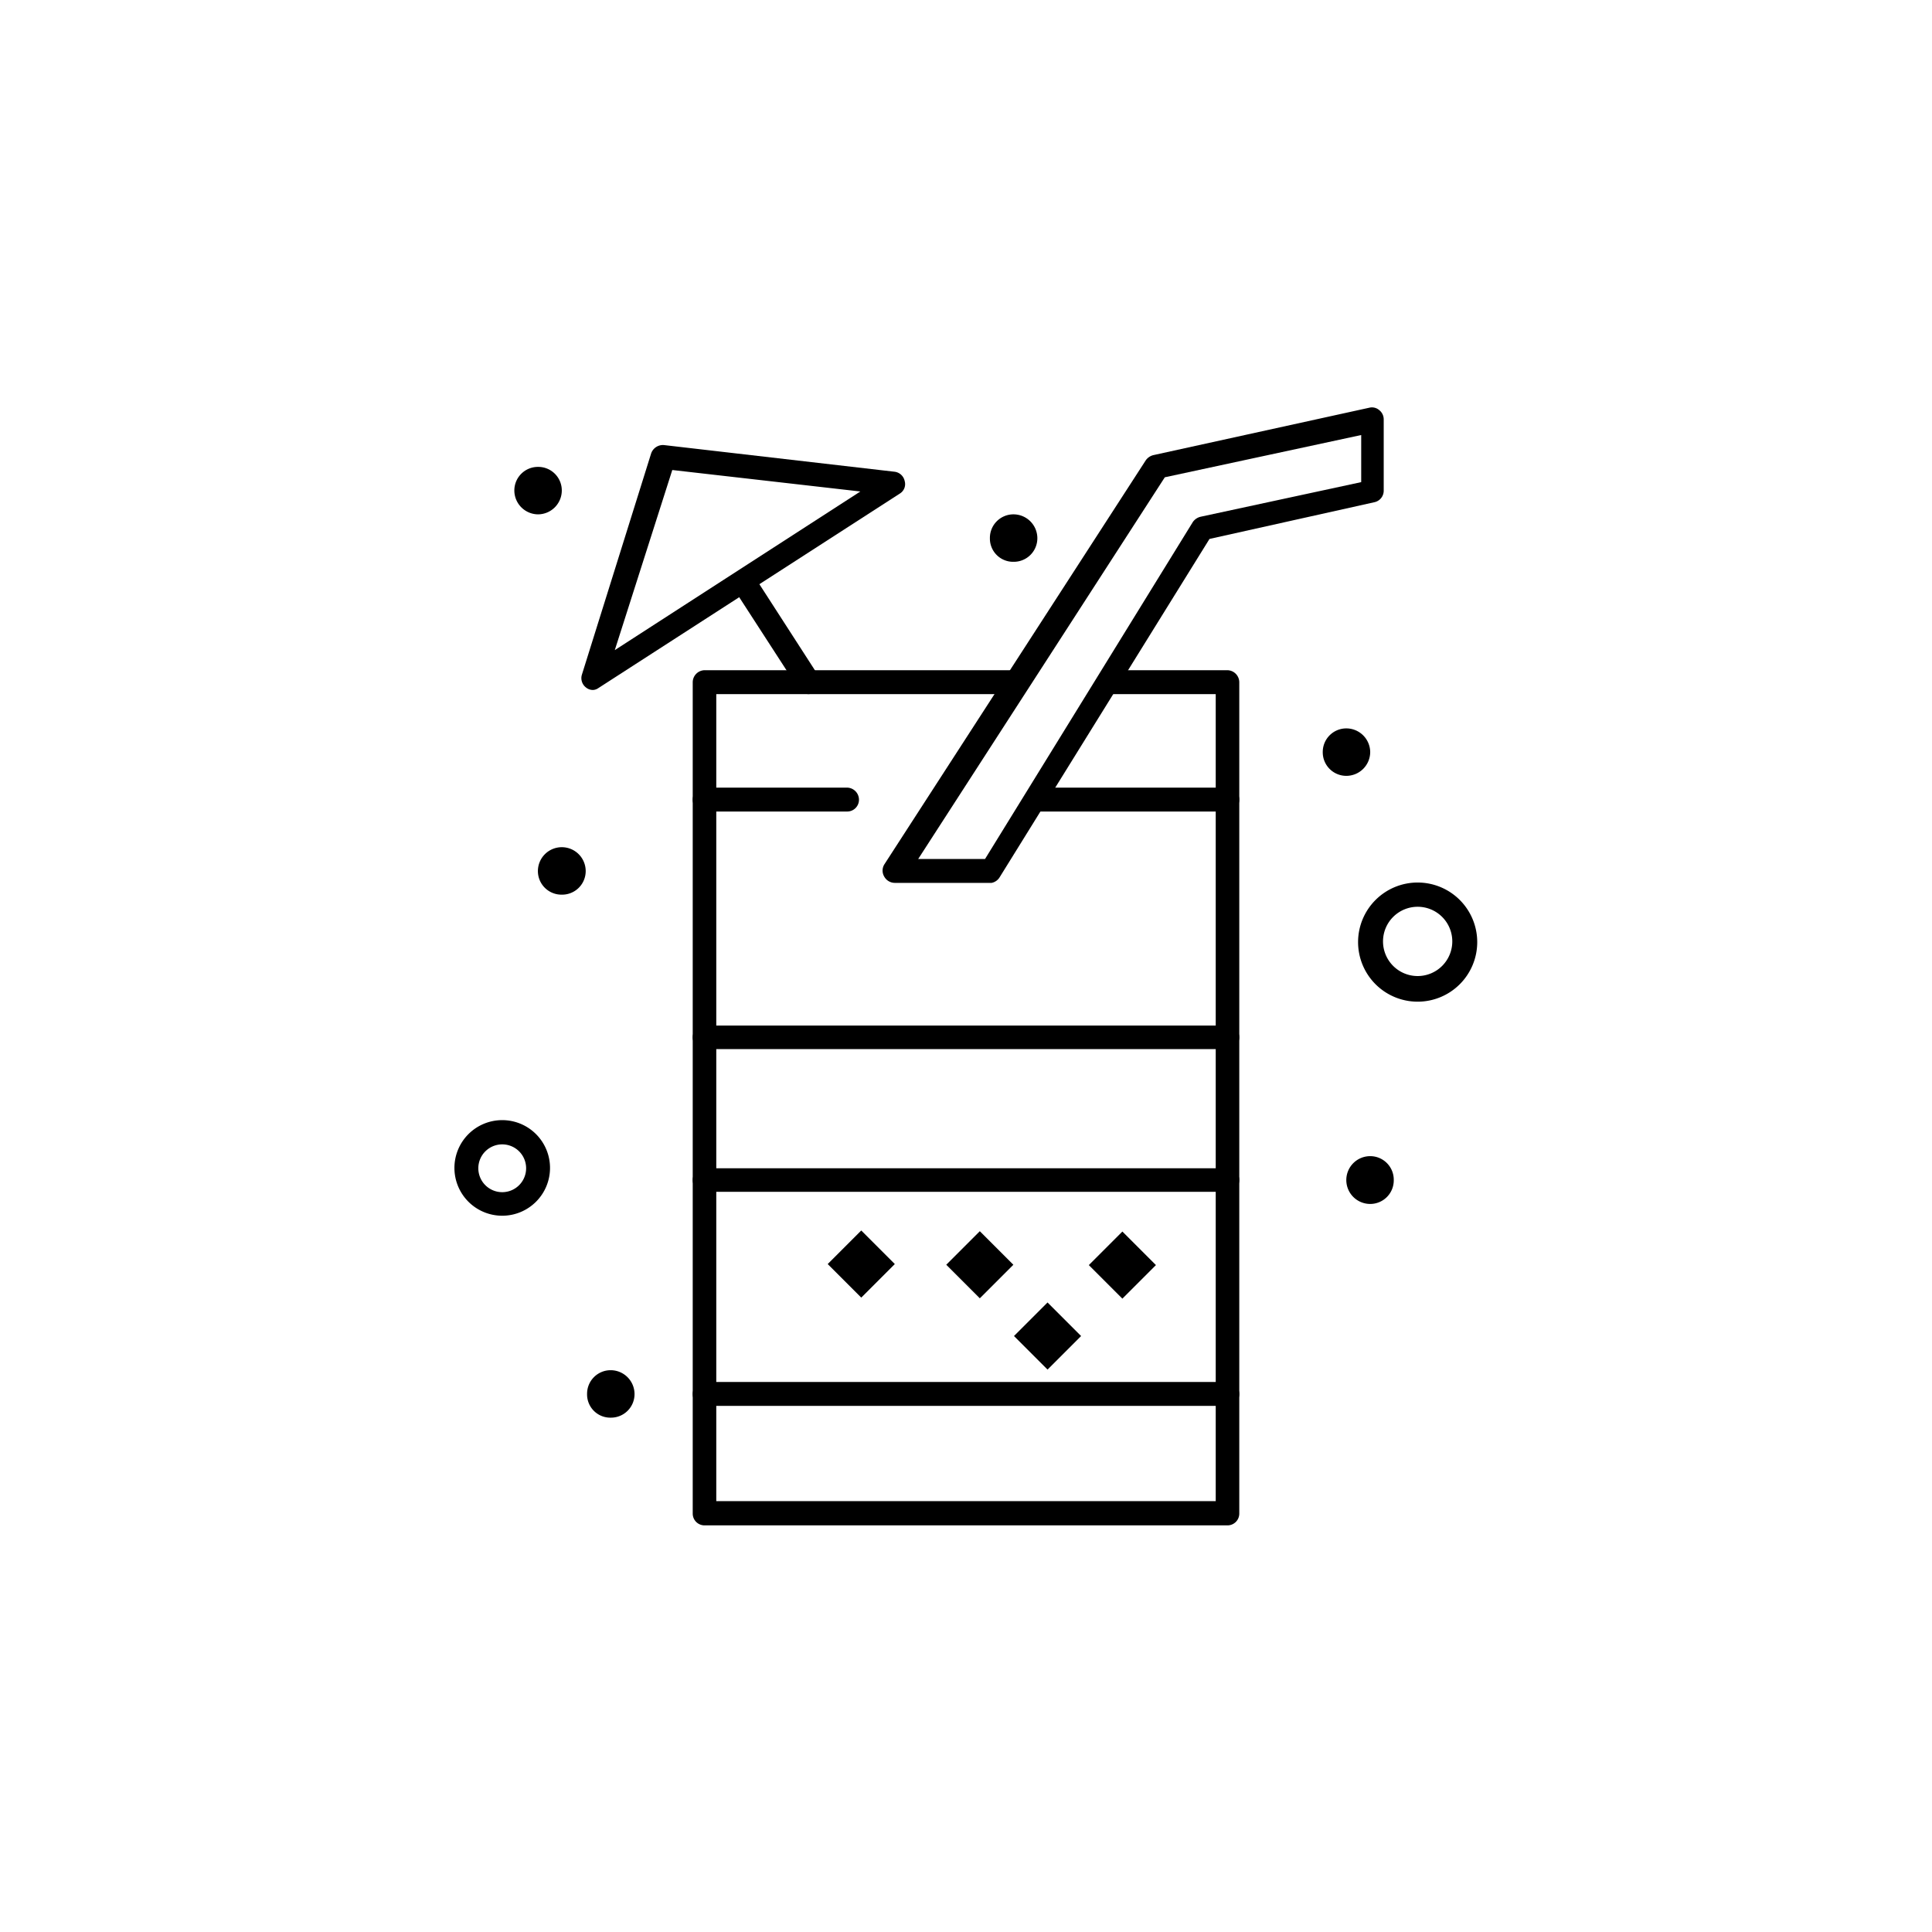
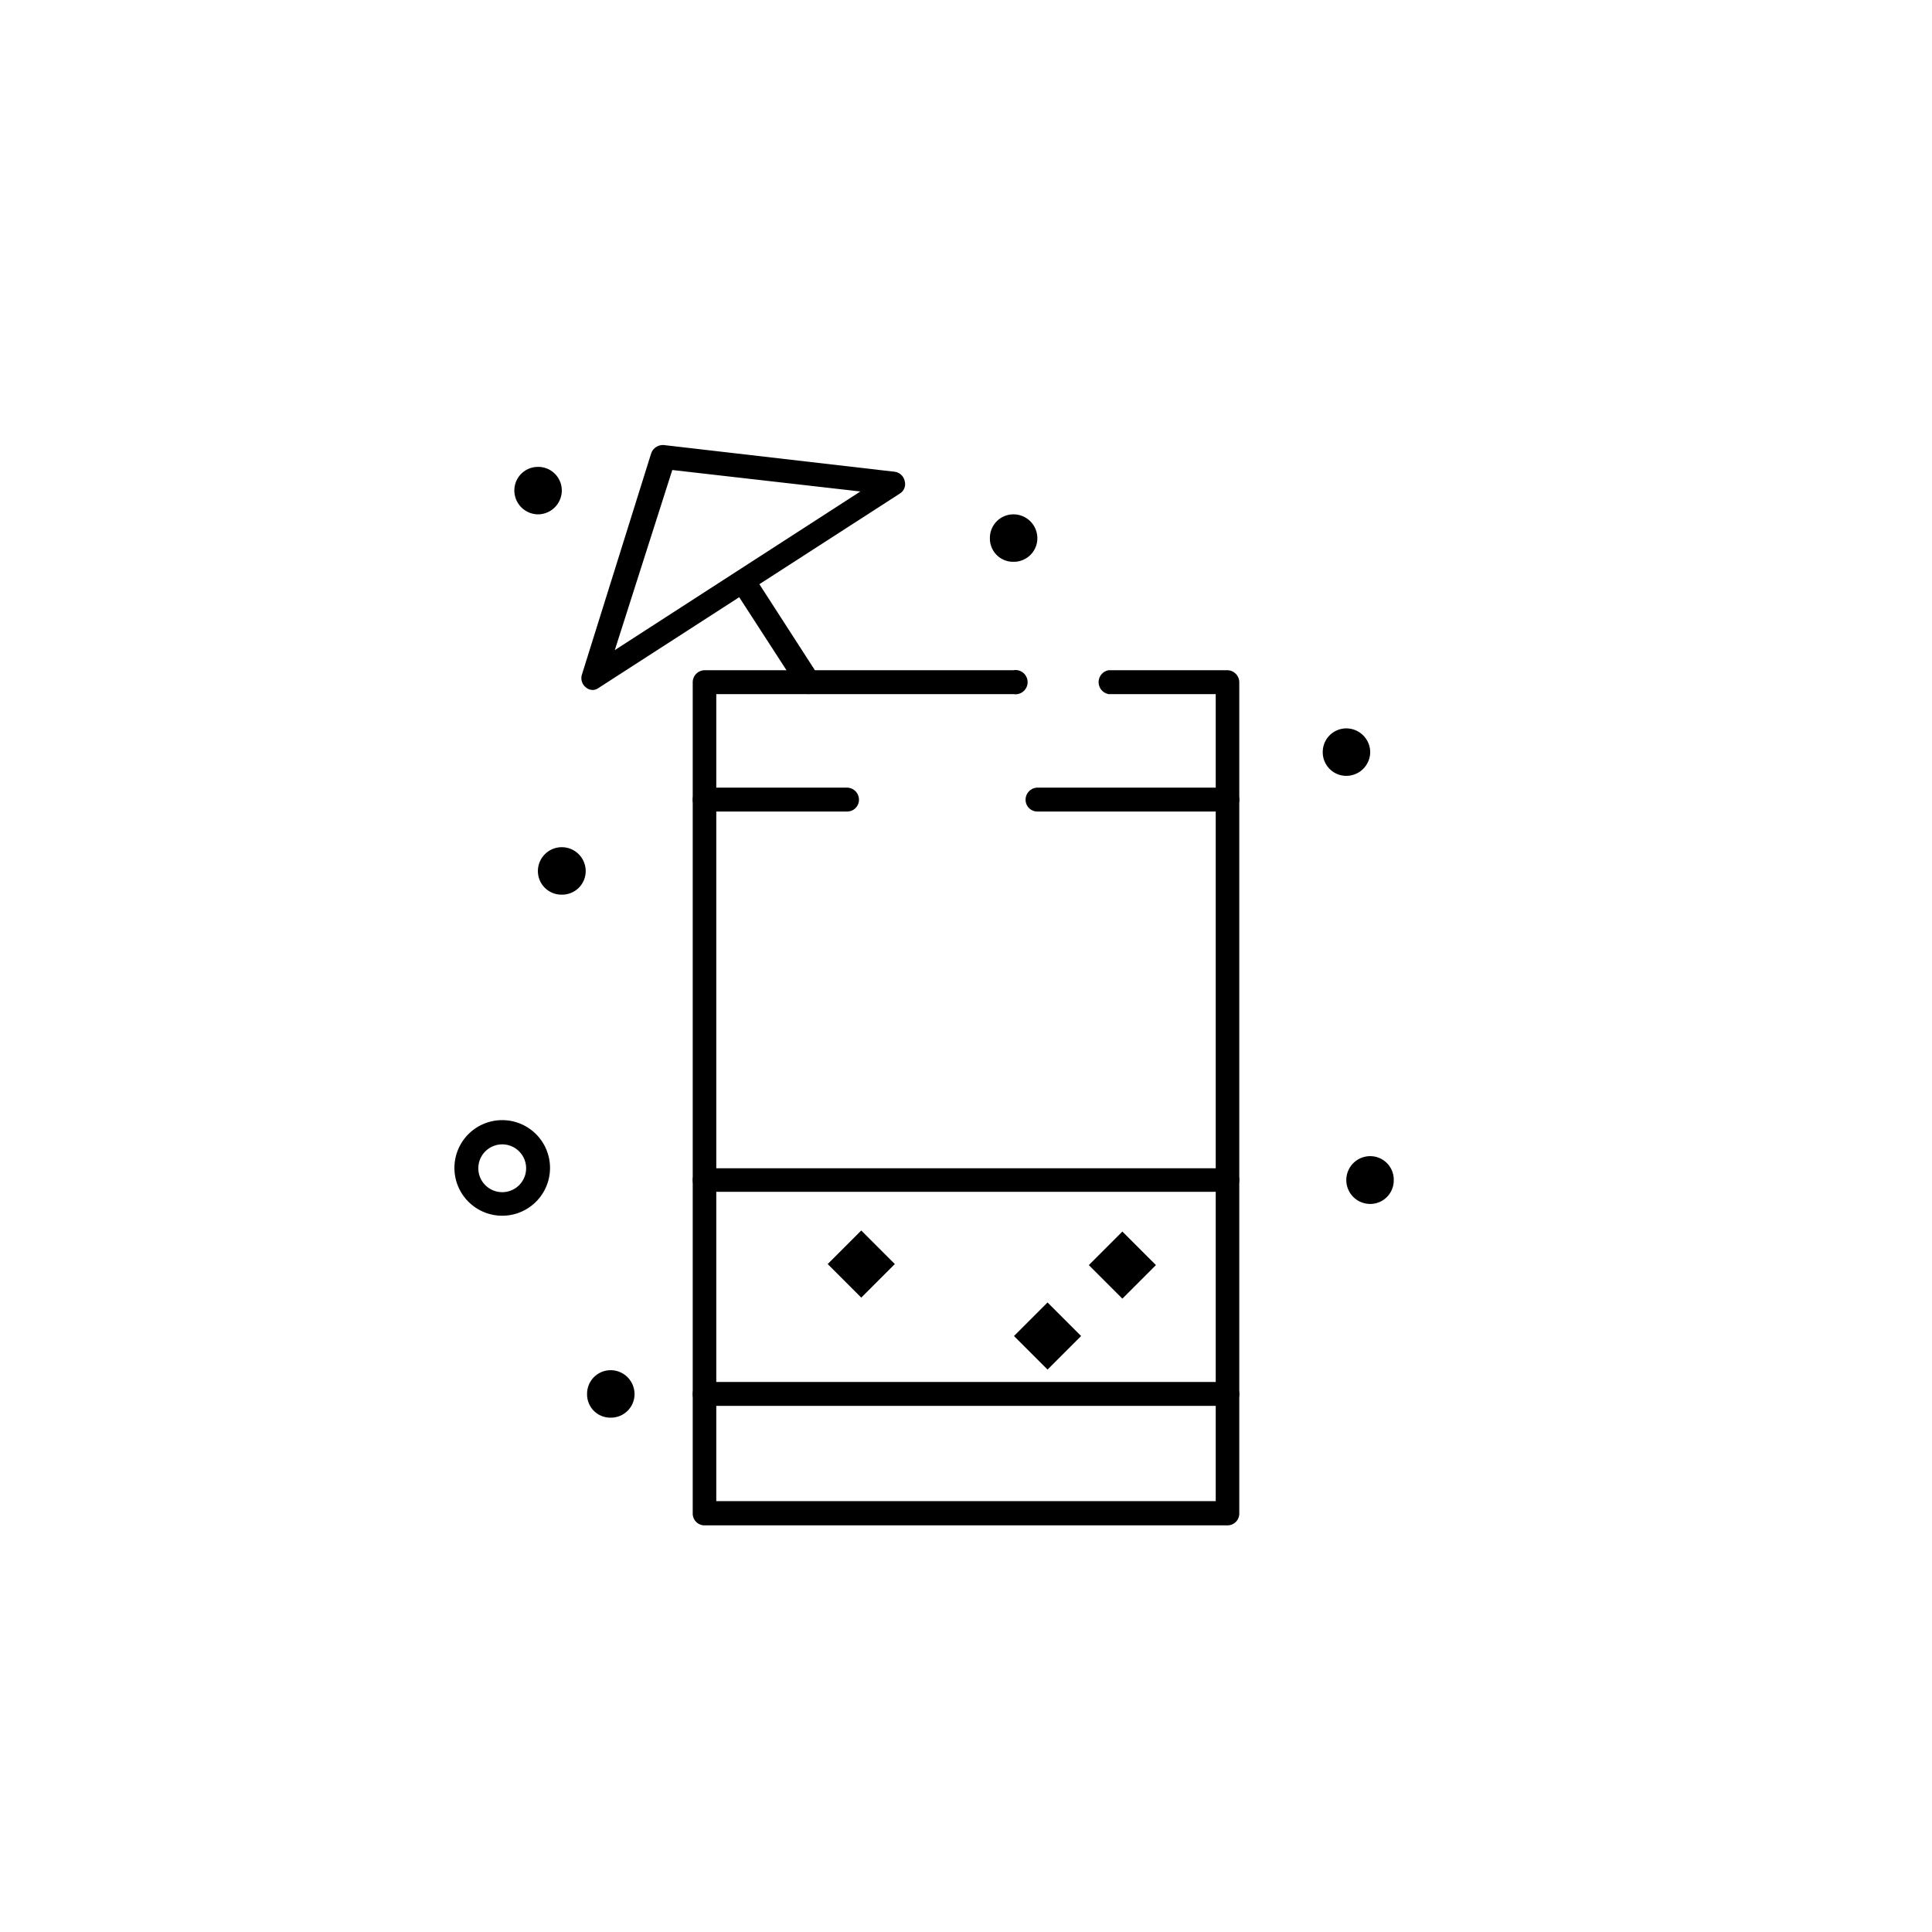
<svg xmlns="http://www.w3.org/2000/svg" id="_1" data-name="1" viewBox="0 0 55.78 55.78">
  <defs>
    <style>.cls-1{fill:#fff;}</style>
  </defs>
  <rect class="cls-1" width="55.78" height="55.78" />
  <rect x="197.54" y="356.8" width="1.37" height="1.37" transform="translate(-368.1 -76.05) rotate(-45.01)" />
  <rect x="205.09" y="356.8" width="1.37" height="1.37" transform="translate(-365.88 -70.75) rotate(-45)" />
-   <rect x="200.97" y="356.81" width="1.37" height="1.37" transform="translate(-367.09 -73.68) rotate(-45)" />
  <rect x="202.92" y="358.87" width="1.37" height="1.37" transform="translate(-367.97 -71.7) rotate(-45)" />
  <path d="M208.81,344.39h-5.49a.34.34,0,0,1-.34-.34.35.35,0,0,1,.34-.35h5.49a.35.35,0,0,1,.34.35A.34.34,0,0,1,208.81,344.39Z" transform="translate(-173.37 -320.96)" />
  <path d="M197.83,344.39h-4.12a.34.34,0,0,1-.34-.34.35.35,0,0,1,.34-.35h4.12a.35.35,0,0,1,.34.35A.34.34,0,0,1,197.83,344.39Z" transform="translate(-173.37 -320.96)" />
  <path d="M190.5,340.88a.31.31,0,0,1-.21-.07.34.34,0,0,1-.12-.37l2-6.39a.36.36,0,0,1,.37-.24l6.66.77a.34.34,0,0,1,.29.27.32.32,0,0,1-.14.36l-8.71,5.62A.29.29,0,0,1,190.5,340.88Zm2.28-6.35-1.66,5.2,7.09-4.58Z" transform="translate(-173.37 -320.96)" />
  <path d="M196.71,341a.36.36,0,0,1-.29-.16l-1.8-2.78a.35.35,0,0,1,.11-.48.34.34,0,0,1,.47.1l1.8,2.79a.34.34,0,0,1-.1.47A.35.35,0,0,1,196.71,341Z" transform="translate(-173.37 -320.96)" />
  <path d="M208.81,365h-15.1a.34.34,0,0,1-.34-.34v-24a.35.35,0,0,1,.34-.35h8.92a.35.35,0,1,1,0,.69h-8.58V364.3h14.42V341h-3.09a.35.35,0,0,1,0-.69h3.43a.35.35,0,0,1,.34.35v24A.34.34,0,0,1,208.81,365Z" transform="translate(-173.37 -320.96)" />
-   <path d="M202,346.45H199.2a.35.35,0,0,1-.3-.18.34.34,0,0,1,0-.35l7.55-11.67a.38.38,0,0,1,.22-.15l6.24-1.37a.32.32,0,0,1,.28.07.34.34,0,0,1,.13.27v2.05a.34.34,0,0,1-.27.34l-4.76,1.06-6.06,9.77A.35.35,0,0,1,202,346.45Zm-2.12-.69h1.93l6-9.73a.38.38,0,0,1,.22-.15l4.64-1v-1.36L207,334.74Z" transform="translate(-173.37 -320.96)" />
-   <path d="M208.81,351.25h-15.1a.34.34,0,1,1,0-.68h15.1a.34.34,0,1,1,0,.68Z" transform="translate(-173.37 -320.96)" />
  <path d="M208.81,355.37h-15.1a.34.34,0,0,1,0-.68h15.1a.34.34,0,0,1,0,.68Z" transform="translate(-173.37 -320.96)" />
  <path d="M208.81,361.55h-15.1a.34.34,0,0,1-.34-.34.35.35,0,0,1,.34-.35h15.1a.35.35,0,0,1,.34.35A.34.34,0,0,1,208.81,361.55Z" transform="translate(-173.37 -320.96)" />
  <path d="M187.88,356.06a1.38,1.38,0,1,1,1.37-1.37A1.38,1.38,0,0,1,187.88,356.06Zm0-2.06a.69.69,0,1,0,.68.69A.69.69,0,0,0,187.88,354Z" transform="translate(-173.37 -320.96)" />
-   <path d="M214.3,349.88a1.72,1.72,0,1,1,1.72-1.71A1.72,1.72,0,0,1,214.3,349.88Zm0-2.74a1,1,0,1,0,1,1A1,1,0,0,0,214.3,347.14Z" transform="translate(-173.37 -320.96)" />
  <path d="M189.59,346.79h0a.68.68,0,0,1-.69-.68h0a.69.69,0,0,1,.69-.69h0a.69.69,0,0,1,.69.69h0A.68.68,0,0,1,189.59,346.79Z" transform="translate(-173.37 -320.96)" />
  <path d="M212.93,355.72h0a.69.69,0,0,1-.69-.69h0a.69.69,0,0,1,.69-.69h0a.68.68,0,0,1,.68.69h0A.68.68,0,0,1,212.93,355.72Z" transform="translate(-173.37 -320.96)" />
-   <path d="M212.24,343.36h0a.68.68,0,0,1-.68-.69h0a.68.68,0,0,1,.68-.68h0a.69.69,0,0,1,.69.68h0A.69.69,0,0,1,212.24,343.36Z" transform="translate(-173.37 -320.96)" />
+   <path d="M212.24,343.36h0a.68.68,0,0,1-.68-.69h0a.68.68,0,0,1,.68-.68h0a.69.69,0,0,1,.69.68h0A.69.69,0,0,1,212.24,343.36" transform="translate(-173.37 -320.96)" />
  <path d="M202.63,337.18h0a.67.67,0,0,1-.68-.68h0a.68.68,0,0,1,.68-.69h0a.69.69,0,0,1,.69.69h0A.68.68,0,0,1,202.63,337.18Z" transform="translate(-173.37 -320.96)" />
  <path d="M188.9,335.81h0a.69.69,0,0,1-.68-.69h0a.68.68,0,0,1,.68-.68h0a.68.68,0,0,1,.69.68h0A.69.69,0,0,1,188.9,335.81Z" transform="translate(-173.37 -320.96)" />
  <path d="M191,361.89h0a.67.67,0,0,1-.68-.68h0a.68.68,0,0,1,.68-.69h0a.69.69,0,0,1,.69.69h0A.68.68,0,0,1,191,361.89Z" transform="translate(-173.37 -320.96)" />
</svg>